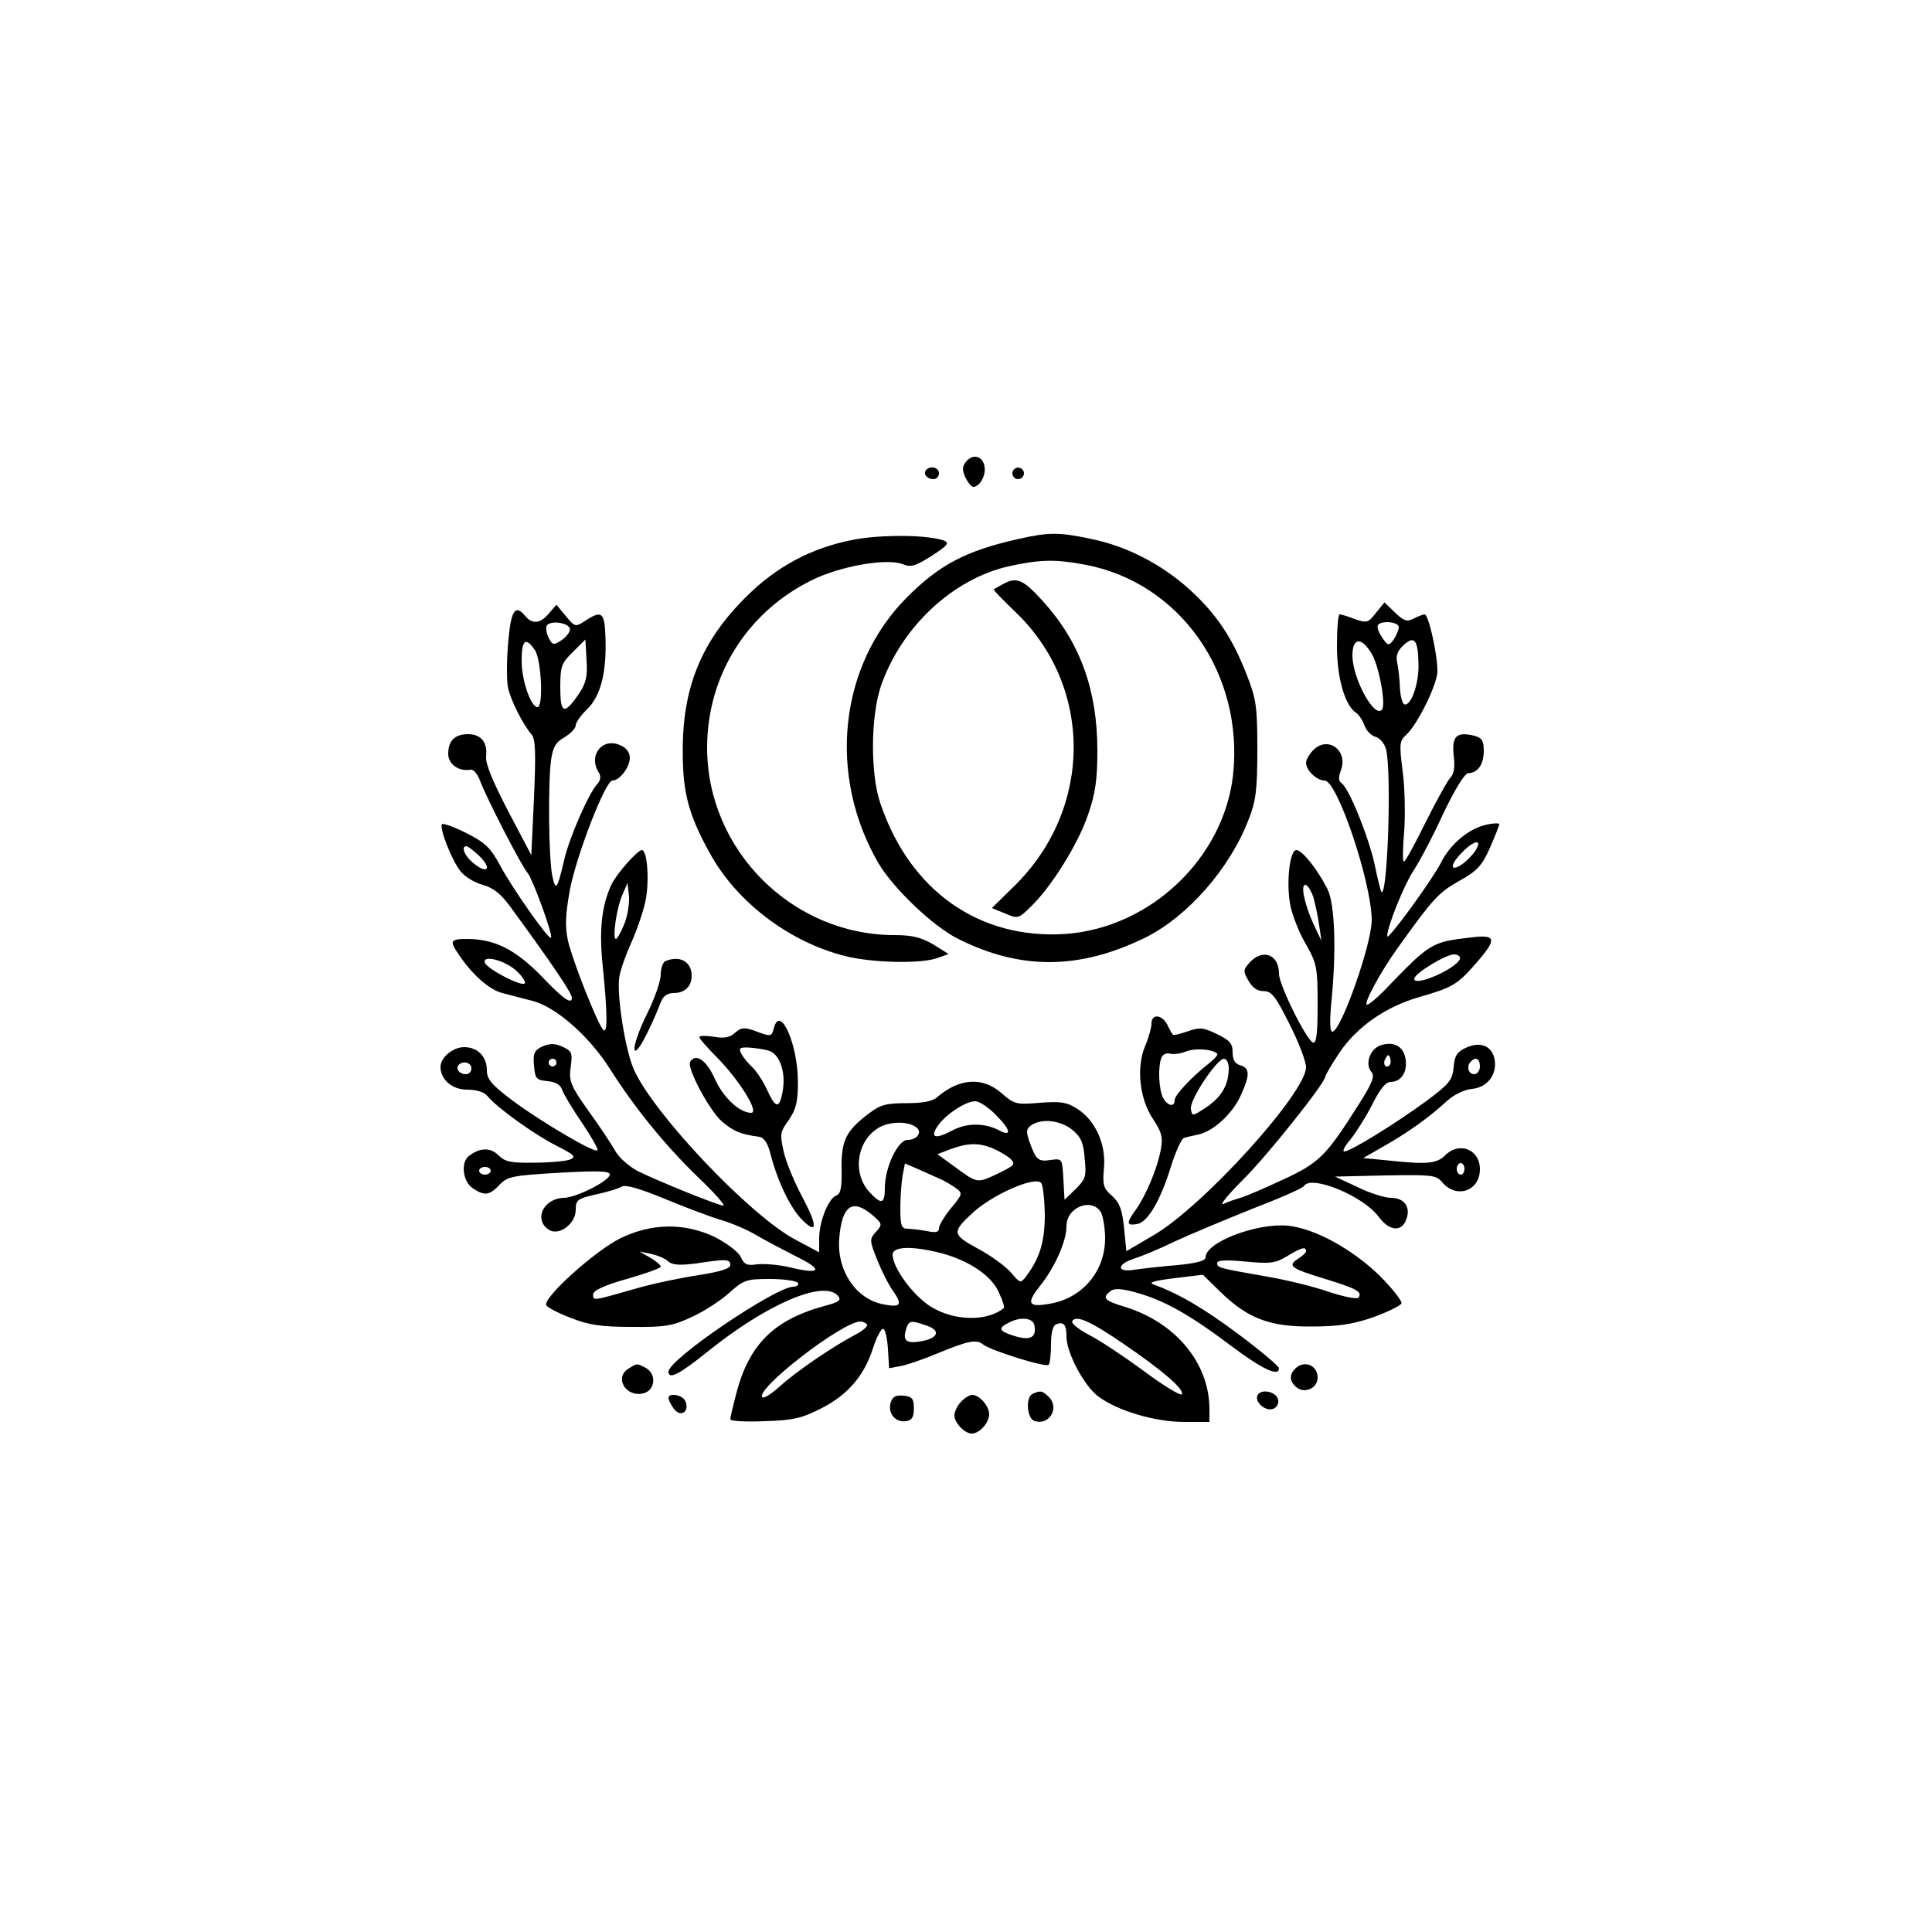
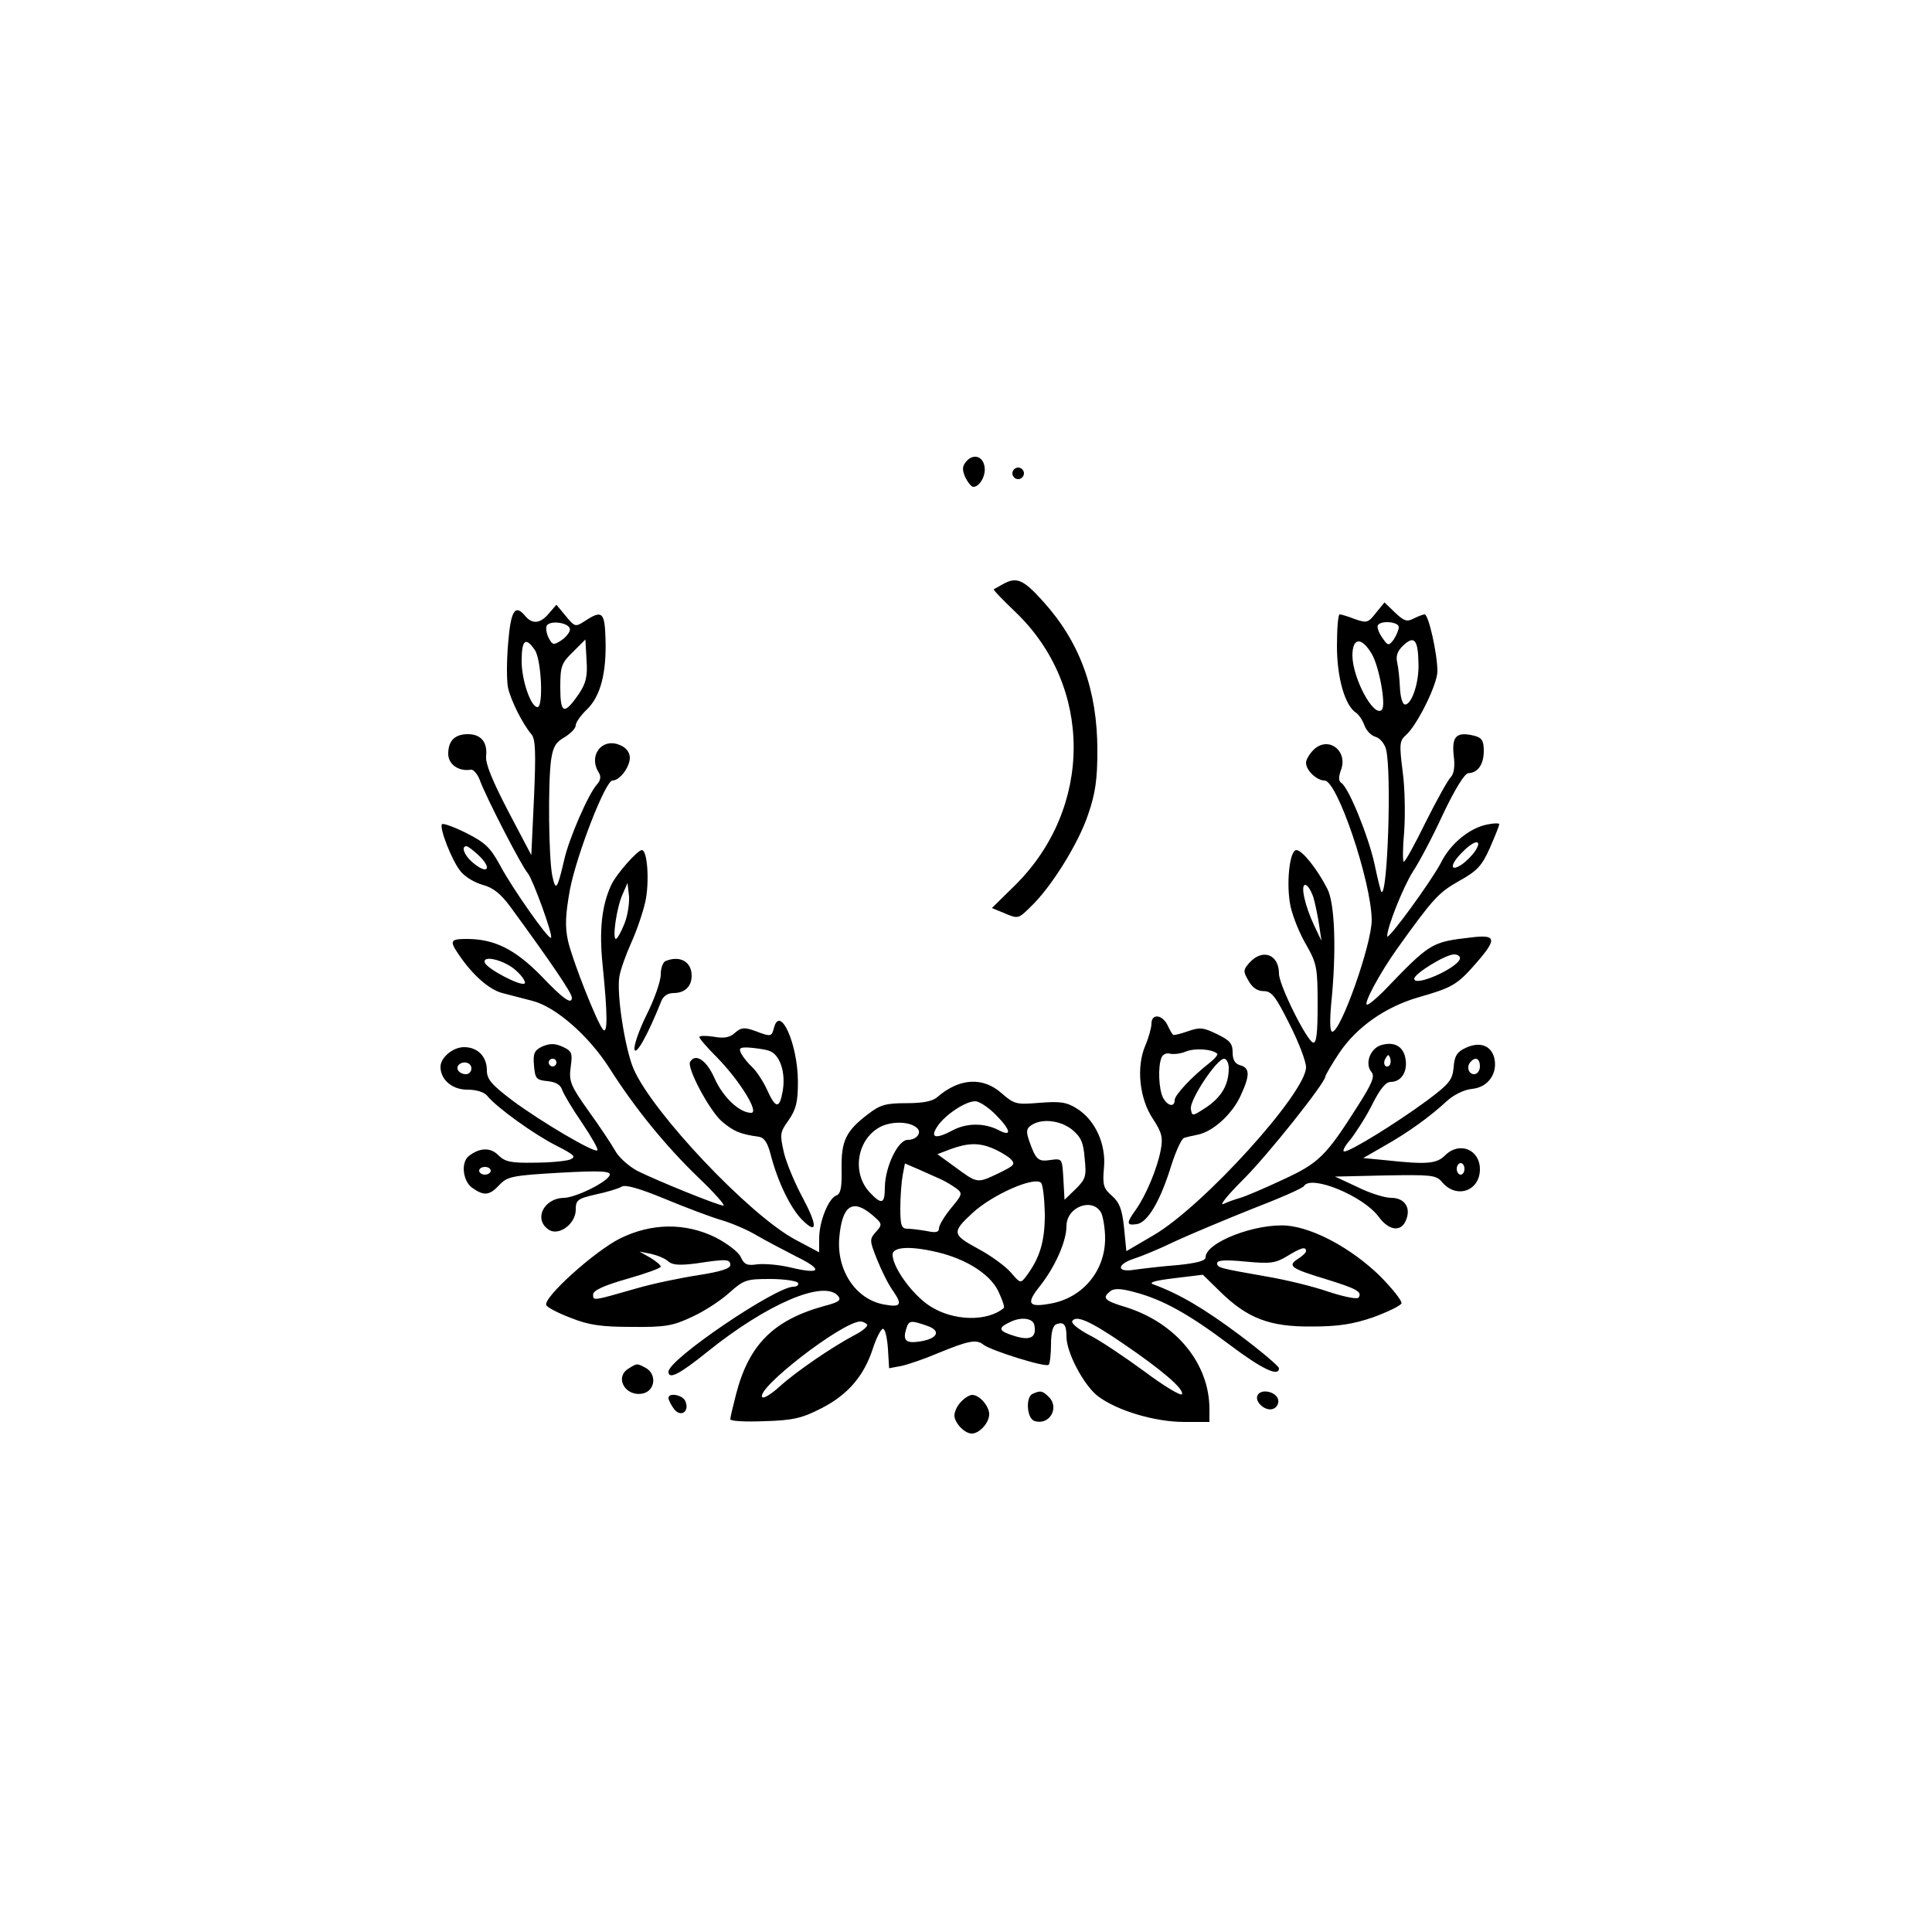
<svg xmlns="http://www.w3.org/2000/svg" version="1.0" width="500pt" height="500pt" viewBox="0 0 500 500" preserveAspectRatio="xMidYMid meet">
  <g transform="translate(0,500) scale(0.1,-0.1)" fill="#000000" stroke="none">
    <path d="M2500 3805 c-10 -12 -10 -21 -2 -40 7 -14 16 -25 21 -25 16 0 33 29 29 52 -4 28 -30 35 -48 13z" />
-     <path d="M2397 3784 c-9 -10 2 -24 19 -24 8 0 14 7 14 15 0 15 -21 21 -33 9z" />
    <path d="M2620 3775 c0 -8 7 -15 15 -15 8 0 15 7 15 15 0 8 -7 15 -15 15 -8 0 -15 -7 -15 -15z" />
-     <path d="M2225 3606 c-107 -17 -200 -62 -280 -137 -123 -116 -177 -237 -178 -404 -1 -113 13 -170 70 -273 69 -126 204 -229 349 -266 71 -18 199 -21 241 -5 l28 10 -40 25 c-31 18 -54 24 -100 24 -265 0 -485 220 -485 485 0 187 104 352 272 434 73 36 192 57 234 41 22 -9 33 -5 76 22 40 26 46 33 31 39 -40 14 -143 16 -218 5z" />
-     <path d="M2635 3605 c-134 -30 -203 -66 -287 -150 -177 -177 -207 -462 -74 -690 39 -65 140 -162 206 -195 162 -81 314 -80 485 4 108 54 217 177 266 304 19 48 23 76 23 182 0 112 -3 132 -28 195 -37 95 -78 156 -147 219 -73 66 -162 112 -254 131 -84 18 -111 18 -190 0z m171 -66 c247 -45 414 -282 385 -546 -25 -215 -214 -394 -433 -410 -222 -15 -402 110 -479 336 -27 77 -26 227 1 306 53 153 187 278 333 310 78 17 118 18 193 4z" />
    <path d="M2595 3488 c-11 -6 -21 -12 -23 -13 -2 -2 24 -28 56 -59 201 -192 201 -507 -1 -707 l-60 -59 34 -14 c33 -14 35 -14 66 17 53 50 124 164 149 239 19 55 24 91 24 166 0 156 -45 280 -140 385 -52 58 -69 65 -105 45z" />
    <path d="M3561 3414 c-20 -26 -24 -27 -55 -16 -18 7 -35 12 -39 12 -4 0 -7 -37 -7 -82 0 -83 21 -155 50 -173 6 -4 16 -18 21 -32 5 -14 18 -27 29 -30 11 -3 23 -17 27 -32 15 -58 4 -385 -12 -369 -2 2 -10 35 -18 73 -16 72 -67 198 -86 209 -7 5 -7 15 -1 32 20 51 -33 91 -71 53 -10 -10 -19 -25 -19 -33 0 -20 28 -46 48 -46 33 0 121 -262 122 -361 0 -63 -80 -289 -102 -289 -6 0 -7 25 -3 71 14 136 10 261 -10 299 -26 51 -65 100 -80 100 -18 0 -27 -90 -15 -146 6 -27 24 -72 41 -100 27 -48 29 -59 29 -154 0 -74 -3 -101 -12 -98 -17 6 -88 149 -88 178 0 50 -42 66 -76 29 -17 -19 -17 -23 -3 -47 10 -18 23 -27 39 -27 21 0 31 -13 67 -85 24 -47 43 -97 43 -112 0 -66 -266 -360 -395 -435 l-70 -41 -6 61 c-5 48 -12 65 -31 82 -22 19 -25 28 -21 72 6 61 -22 124 -70 154 -27 17 -43 19 -96 15 -60 -5 -66 -4 -98 24 -49 44 -110 40 -167 -9 -12 -11 -37 -16 -80 -16 -53 0 -68 -4 -99 -28 -58 -44 -70 -69 -69 -142 1 -48 -2 -65 -14 -69 -20 -8 -44 -67 -44 -111 l0 -36 -62 33 c-118 63 -368 327 -418 441 -22 50 -45 195 -37 240 3 18 17 57 31 88 14 31 30 78 36 105 11 49 6 134 -9 134 -11 0 -66 -62 -79 -90 -25 -54 -32 -118 -22 -212 12 -119 13 -175 1 -163 -15 16 -79 178 -91 230 -8 37 -7 66 5 133 18 92 92 282 110 282 19 0 45 35 45 59 0 13 -9 26 -24 32 -47 22 -85 -26 -56 -71 6 -10 4 -20 -5 -30 -22 -24 -73 -141 -85 -196 -18 -77 -22 -82 -31 -39 -9 48 -11 235 -3 297 5 35 12 47 35 60 16 10 29 23 29 31 0 7 13 26 29 41 35 34 51 94 48 184 -2 68 -9 74 -53 45 -25 -16 -26 -16 -50 13 l-24 29 -19 -22 c-22 -27 -43 -29 -61 -8 -27 33 -38 16 -45 -70 -4 -46 -4 -99 0 -116 8 -34 38 -93 60 -119 11 -12 12 -47 7 -164 l-7 -149 -60 114 c-41 79 -59 123 -57 142 4 36 -13 57 -47 57 -34 0 -51 -17 -51 -51 0 -27 27 -46 58 -41 6 2 17 -10 23 -25 16 -45 110 -227 125 -243 13 -16 66 -161 60 -167 -6 -6 -100 128 -131 186 -26 48 -39 60 -88 85 -32 16 -60 26 -63 23 -8 -8 25 -94 48 -122 11 -14 36 -29 57 -35 27 -7 47 -23 72 -57 106 -145 159 -223 159 -235 0 -19 -22 -4 -80 57 -67 68 -120 95 -192 95 -43 0 -45 -5 -21 -40 34 -51 78 -91 113 -100 19 -5 54 -14 77 -20 61 -15 147 -91 200 -174 66 -104 145 -201 230 -283 42 -40 71 -73 65 -73 -13 0 -171 64 -223 90 -22 12 -48 35 -57 52 -9 16 -40 63 -69 103 -47 66 -51 77 -46 114 5 36 3 41 -21 52 -20 9 -32 9 -52 1 -21 -10 -25 -18 -22 -50 3 -34 6 -37 35 -40 22 -2 34 -10 38 -23 4 -11 27 -50 52 -86 24 -36 42 -67 39 -70 -7 -8 -146 74 -220 129 -54 41 -66 55 -66 78 0 36 -24 60 -59 60 -29 0 -61 -27 -61 -51 0 -33 30 -59 69 -59 23 0 44 -6 52 -16 24 -30 123 -101 179 -129 47 -24 52 -29 35 -36 -11 -4 -53 -8 -92 -8 -61 -1 -76 2 -94 20 -20 20 -48 19 -76 -3 -21 -17 -15 -65 9 -82 31 -22 45 -20 71 8 20 21 33 24 156 31 107 6 132 4 129 -6 -6 -18 -87 -58 -118 -59 -54 -1 -80 -57 -39 -83 26 -16 69 16 69 52 0 25 4 29 53 40 28 6 58 15 66 20 9 6 47 -5 110 -31 53 -22 119 -47 146 -55 28 -8 70 -26 93 -40 24 -14 72 -39 105 -56 69 -34 61 -46 -18 -27 -29 7 -67 10 -85 8 -26 -4 -34 -1 -43 19 -6 13 -35 35 -66 51 -78 38 -165 37 -246 -3 -65 -32 -202 -155 -191 -173 3 -6 32 -21 64 -33 45 -18 78 -23 157 -23 88 -1 107 3 156 26 31 14 74 42 96 62 38 34 45 36 106 36 36 0 69 -5 72 -10 3 -5 -2 -10 -12 -10 -47 -1 -323 -188 -323 -220 0 -21 28 -7 100 51 155 125 303 188 339 145 9 -11 2 -16 -36 -26 -131 -36 -195 -100 -228 -228 -8 -31 -15 -60 -15 -65 0 -5 40 -7 88 -5 75 2 98 8 147 33 69 35 111 84 134 155 9 28 21 51 26 51 6 0 11 -24 13 -52 l3 -50 32 6 c18 4 59 18 92 32 80 33 102 38 120 23 19 -15 162 -60 169 -52 3 3 6 27 6 53 0 31 5 49 14 52 19 7 26 -1 26 -32 0 -42 45 -126 81 -154 50 -38 148 -67 224 -67 l65 0 0 33 c0 118 -86 223 -216 264 -57 17 -62 24 -41 41 9 8 27 8 63 -2 73 -19 141 -57 246 -136 85 -64 128 -84 128 -61 0 5 -46 44 -102 86 -91 68 -155 106 -223 131 -14 5 4 10 54 16 l74 9 46 -45 c70 -68 127 -90 236 -89 68 0 107 6 159 24 38 14 71 30 73 36 2 6 -24 39 -58 73 -72 69 -167 121 -237 128 -81 7 -212 -43 -212 -82 0 -9 -23 -15 -72 -20 -40 -3 -90 -9 -112 -12 -47 -8 -47 14 0 29 16 5 63 24 104 44 41 19 132 57 202 85 70 27 130 53 133 59 19 29 153 -26 193 -80 27 -37 59 -40 71 -8 13 32 -4 57 -39 57 -16 0 -55 12 -87 28 l-58 27 130 3 c118 2 131 1 146 -16 37 -46 99 -25 99 32 0 51 -53 73 -90 36 -22 -22 -48 -24 -150 -13 l-62 6 54 31 c62 35 119 76 163 117 18 16 44 29 65 31 41 4 67 40 57 81 -9 32 -38 42 -74 25 -22 -10 -29 -21 -31 -50 -3 -33 -11 -43 -70 -87 -79 -58 -197 -131 -213 -131 -6 0 1 14 16 31 14 18 40 58 56 90 20 40 35 59 48 59 26 0 43 24 39 56 -4 34 -27 49 -61 40 -30 -7 -46 -48 -28 -70 10 -11 2 -30 -35 -88 -83 -131 -101 -148 -194 -191 -47 -22 -96 -43 -110 -47 -14 -4 -34 -11 -44 -16 -11 -4 12 24 50 62 63 62 214 252 214 268 0 3 16 31 36 61 45 67 119 119 205 144 87 25 100 32 148 87 56 64 54 76 -11 68 -104 -12 -106 -13 -227 -139 -19 -19 -38 -35 -43 -35 -11 0 33 82 78 145 93 130 107 145 160 175 47 26 59 39 80 86 13 30 24 57 24 61 0 3 -14 3 -32 -1 -45 -9 -95 -50 -119 -99 -25 -48 -139 -204 -139 -190 0 24 42 129 67 168 16 24 51 90 78 149 31 65 56 105 65 105 25 1 40 23 40 58 0 26 -5 34 -25 39 -45 11 -58 -1 -53 -50 4 -29 1 -49 -8 -58 -7 -7 -36 -59 -64 -115 -28 -57 -53 -103 -57 -103 -3 0 -3 35 1 78 3 42 2 113 -4 156 -9 71 -8 79 9 94 29 26 81 131 81 165 0 45 -23 147 -33 147 -4 0 -17 -5 -29 -11 -17 -9 -25 -6 -48 16 l-27 26 -22 -27z m-2086 -43 c0 -7 -10 -20 -22 -28 -20 -13 -23 -13 -33 6 -6 12 -8 26 -5 32 10 15 60 7 60 -10z m2145 6 c0 -7 -6 -21 -13 -32 -13 -17 -15 -17 -30 5 -9 13 -14 27 -11 32 8 13 54 9 54 -5z m51 -94 c2 -51 -19 -110 -36 -106 -6 2 -11 21 -12 44 -1 22 -4 51 -7 64 -4 17 0 30 16 45 28 26 38 15 39 -47z m-2287 35 c17 -24 23 -148 7 -148 -17 0 -41 69 -41 119 0 55 10 64 34 29z m114 -114 c-38 -55 -48 -52 -48 17 0 55 3 63 33 92 l32 32 3 -54 c3 -42 -2 -60 -20 -87z m2052 104 c19 -32 38 -134 26 -145 -20 -21 -75 80 -76 140 0 47 23 50 50 5z m268 -510 c-8 -12 -24 -28 -36 -36 -31 -20 -29 2 3 33 31 32 53 34 33 3z m-2581 -10 c39 -36 25 -54 -15 -19 -21 18 -29 41 -15 41 4 0 17 -10 30 -22z m378 -181 c-8 -20 -18 -37 -21 -37 -10 0 2 82 17 115 l13 30 4 -35 c1 -20 -4 -52 -13 -73z m1784 71 c5 -18 12 -51 15 -73 l6 -40 -19 40 c-24 51 -36 105 -23 105 6 0 15 -15 21 -32z m379 -160 c-9 -25 -118 -73 -118 -51 0 13 81 63 103 63 10 0 17 -5 15 -12z m-2439 -33 c14 -13 22 -27 19 -30 -9 -9 -96 37 -103 53 -9 23 56 6 84 -23z m2257 -242 c-10 -10 -19 5 -10 18 6 11 8 11 12 0 2 -7 1 -15 -2 -18z m-2156 7 c0 -5 -4 -10 -10 -10 -5 0 -10 5 -10 10 0 6 5 10 10 10 6 0 10 -4 10 -10z m2390 -10 c0 -11 -7 -20 -15 -20 -15 0 -21 21 -8 33 12 13 23 7 23 -13z m-2610 -5 c0 -8 -6 -15 -14 -15 -17 0 -28 14 -19 24 12 12 33 6 33 -9z m1356 -119 c41 -41 44 -60 7 -40 -36 18 -81 18 -117 -1 -45 -24 -60 -20 -40 10 19 29 72 65 98 65 10 0 33 -15 52 -34z m-202 -36 c12 -12 -2 -30 -25 -30 -25 0 -58 -69 -59 -122 0 -44 -8 -47 -39 -14 -49 52 -32 143 32 172 31 13 74 11 91 -6z m400 -3 c23 -19 30 -33 33 -74 5 -47 3 -54 -23 -80 l-29 -28 -3 54 c-3 53 -3 53 -33 49 -32 -5 -38 0 -55 48 -9 26 -8 33 5 42 27 18 74 13 105 -11z m-207 -48 c15 -6 36 -18 46 -26 16 -16 15 -18 -30 -40 -55 -26 -53 -26 -113 18 l-44 32 34 13 c44 16 72 17 107 3z m-132 -81 c11 -5 28 -15 39 -23 18 -13 17 -16 -13 -52 -17 -21 -31 -44 -31 -52 0 -10 -8 -12 -31 -7 -17 3 -40 6 -50 6 -16 0 -19 8 -19 54 0 29 3 67 6 84 l6 31 37 -16 c20 -9 45 -20 56 -25z m1355 27 c0 -8 -4 -15 -10 -15 -5 0 -10 7 -10 15 0 8 5 15 10 15 6 0 10 -7 10 -15z m-2520 -5 c0 -5 -7 -10 -15 -10 -8 0 -15 5 -15 10 0 6 7 10 15 10 8 0 15 -4 15 -10z m1434 -112 c0 -72 -13 -114 -49 -162 -14 -18 -15 -17 -39 11 -14 16 -52 44 -86 62 -66 36 -67 42 -13 92 51 47 159 95 177 78 5 -4 9 -41 10 -81z m-447 -2 c27 -23 27 -25 10 -44 -17 -19 -17 -22 3 -72 12 -30 30 -66 42 -82 24 -35 19 -42 -24 -34 -73 13 -123 88 -116 172 7 84 34 103 85 60z m593 5 c5 -11 10 -41 10 -66 0 -85 -59 -155 -143 -169 -55 -10 -62 0 -27 44 40 50 70 117 70 157 0 50 68 75 90 34z m-411 -105 c72 -20 129 -59 147 -103 9 -19 14 -36 12 -38 -43 -36 -130 -34 -190 4 -46 29 -98 101 -98 134 0 22 53 23 129 3z m941 6 c0 -4 -10 -13 -21 -20 -28 -18 -18 -25 71 -52 81 -25 96 -33 86 -48 -3 -5 -35 1 -78 15 -40 14 -111 31 -158 39 -125 22 -130 23 -130 35 0 8 23 9 74 4 64 -6 77 -4 107 14 36 22 49 26 49 13z m-1650 -27 c11 -9 29 -10 70 -5 79 12 90 12 90 -4 0 -9 -25 -17 -82 -26 -46 -7 -119 -22 -163 -35 -112 -32 -110 -32 -110 -15 0 10 27 23 87 40 49 14 88 28 88 32 0 4 -12 14 -27 23 l-28 16 30 -6 c17 -4 37 -12 45 -20z m947 -165 c6 -31 -10 -40 -50 -28 -43 13 -46 21 -14 36 29 15 61 11 64 -8z m228 -46 c100 -68 159 -118 154 -132 -2 -6 -47 21 -99 60 -52 38 -116 81 -143 94 -26 14 -45 29 -42 35 10 16 45 1 130 -57z m-661 48 c3 -4 -12 -17 -32 -27 -57 -30 -151 -94 -194 -133 -21 -19 -41 -32 -45 -28 -20 20 207 196 254 196 6 0 14 -4 17 -8z m155 -3 c38 -13 28 -34 -20 -41 -34 -5 -43 3 -34 32 7 23 11 24 54 9z" />
    <path d="M1723 2513 c-7 -2 -13 -18 -13 -35 0 -17 -16 -63 -36 -103 -20 -40 -34 -81 -32 -91 4 -17 35 39 69 124 5 14 17 22 32 22 29 0 47 17 47 45 0 36 -30 53 -67 38z" />
    <path d="M2980 2351 c0 -10 -7 -36 -16 -57 -24 -56 -15 -138 20 -190 23 -35 26 -48 20 -80 -9 -48 -38 -117 -64 -154 -26 -36 -25 -42 2 -38 28 4 61 60 89 151 12 38 27 70 33 72 6 2 23 6 38 9 39 9 88 54 109 101 24 52 24 71 -1 78 -14 4 -20 14 -20 34 0 23 -8 31 -41 47 -35 17 -44 18 -75 7 -20 -7 -37 -11 -38 -9 -2 1 -9 13 -15 26 -14 27 -41 29 -41 3z m170 -78 c3 -2 -6 -13 -20 -24 -45 -35 -90 -83 -90 -96 0 -19 -18 -16 -30 6 -11 21 -14 80 -4 104 3 8 13 13 22 10 10 -2 28 0 42 6 23 9 68 6 80 -6z m30 -37 c0 -43 -18 -74 -57 -101 -37 -24 -38 -25 -41 -5 -4 23 67 130 86 130 6 0 12 -11 12 -24z" />
    <path d="M2003 2340 c-6 -23 -7 -24 -49 -8 -28 10 -36 9 -52 -5 -13 -12 -28 -15 -55 -10 -20 3 -37 3 -37 -1 0 -4 20 -27 45 -52 59 -60 111 -144 89 -144 -30 0 -73 40 -95 90 -21 47 -49 65 -63 42 -9 -16 51 -128 83 -155 30 -25 46 -32 95 -39 14 -2 23 -16 31 -48 18 -69 51 -137 81 -167 40 -40 40 -15 1 58 -19 35 -41 87 -48 115 -11 49 -11 53 12 85 19 28 24 46 24 99 0 97 -46 201 -62 140z m-14 -59 c29 -8 46 -57 36 -108 -8 -43 -18 -42 -40 7 -10 22 -27 47 -37 57 -11 10 -24 26 -29 35 -8 15 -5 18 18 17 15 -1 39 -4 52 -8z" />
    <path d="M1628 1459 c-40 -23 -9 -76 37 -65 31 8 35 50 6 66 -23 12 -22 12 -43 -1z" />
-     <path d="M3352 1458 c-16 -16 -15 -33 3 -48 21 -18 55 -3 55 25 0 32 -35 46 -58 23z" />
    <path d="M2673 1393 c-19 -7 -16 -62 3 -70 38 -14 67 32 39 61 -17 17 -22 18 -42 9z" />
    <path d="M3255 1390 c-10 -17 20 -44 40 -36 9 3 15 14 13 23 -4 21 -43 30 -53 13z" />
    <path d="M1730 1382 c0 -5 6 -17 14 -28 17 -23 41 -8 30 19 -6 17 -44 24 -44 9z" />
-     <path d="M2305 1370 c-8 -27 12 -52 39 -48 16 2 21 10 21 33 0 25 -4 31 -27 33 -19 2 -28 -2 -33 -18z" />
    <path d="M2487 1372 c-10 -10 -17 -26 -17 -35 0 -19 26 -47 45 -47 20 0 45 28 45 50 0 21 -25 50 -44 50 -7 0 -20 -8 -29 -18z" />
  </g>
</svg>